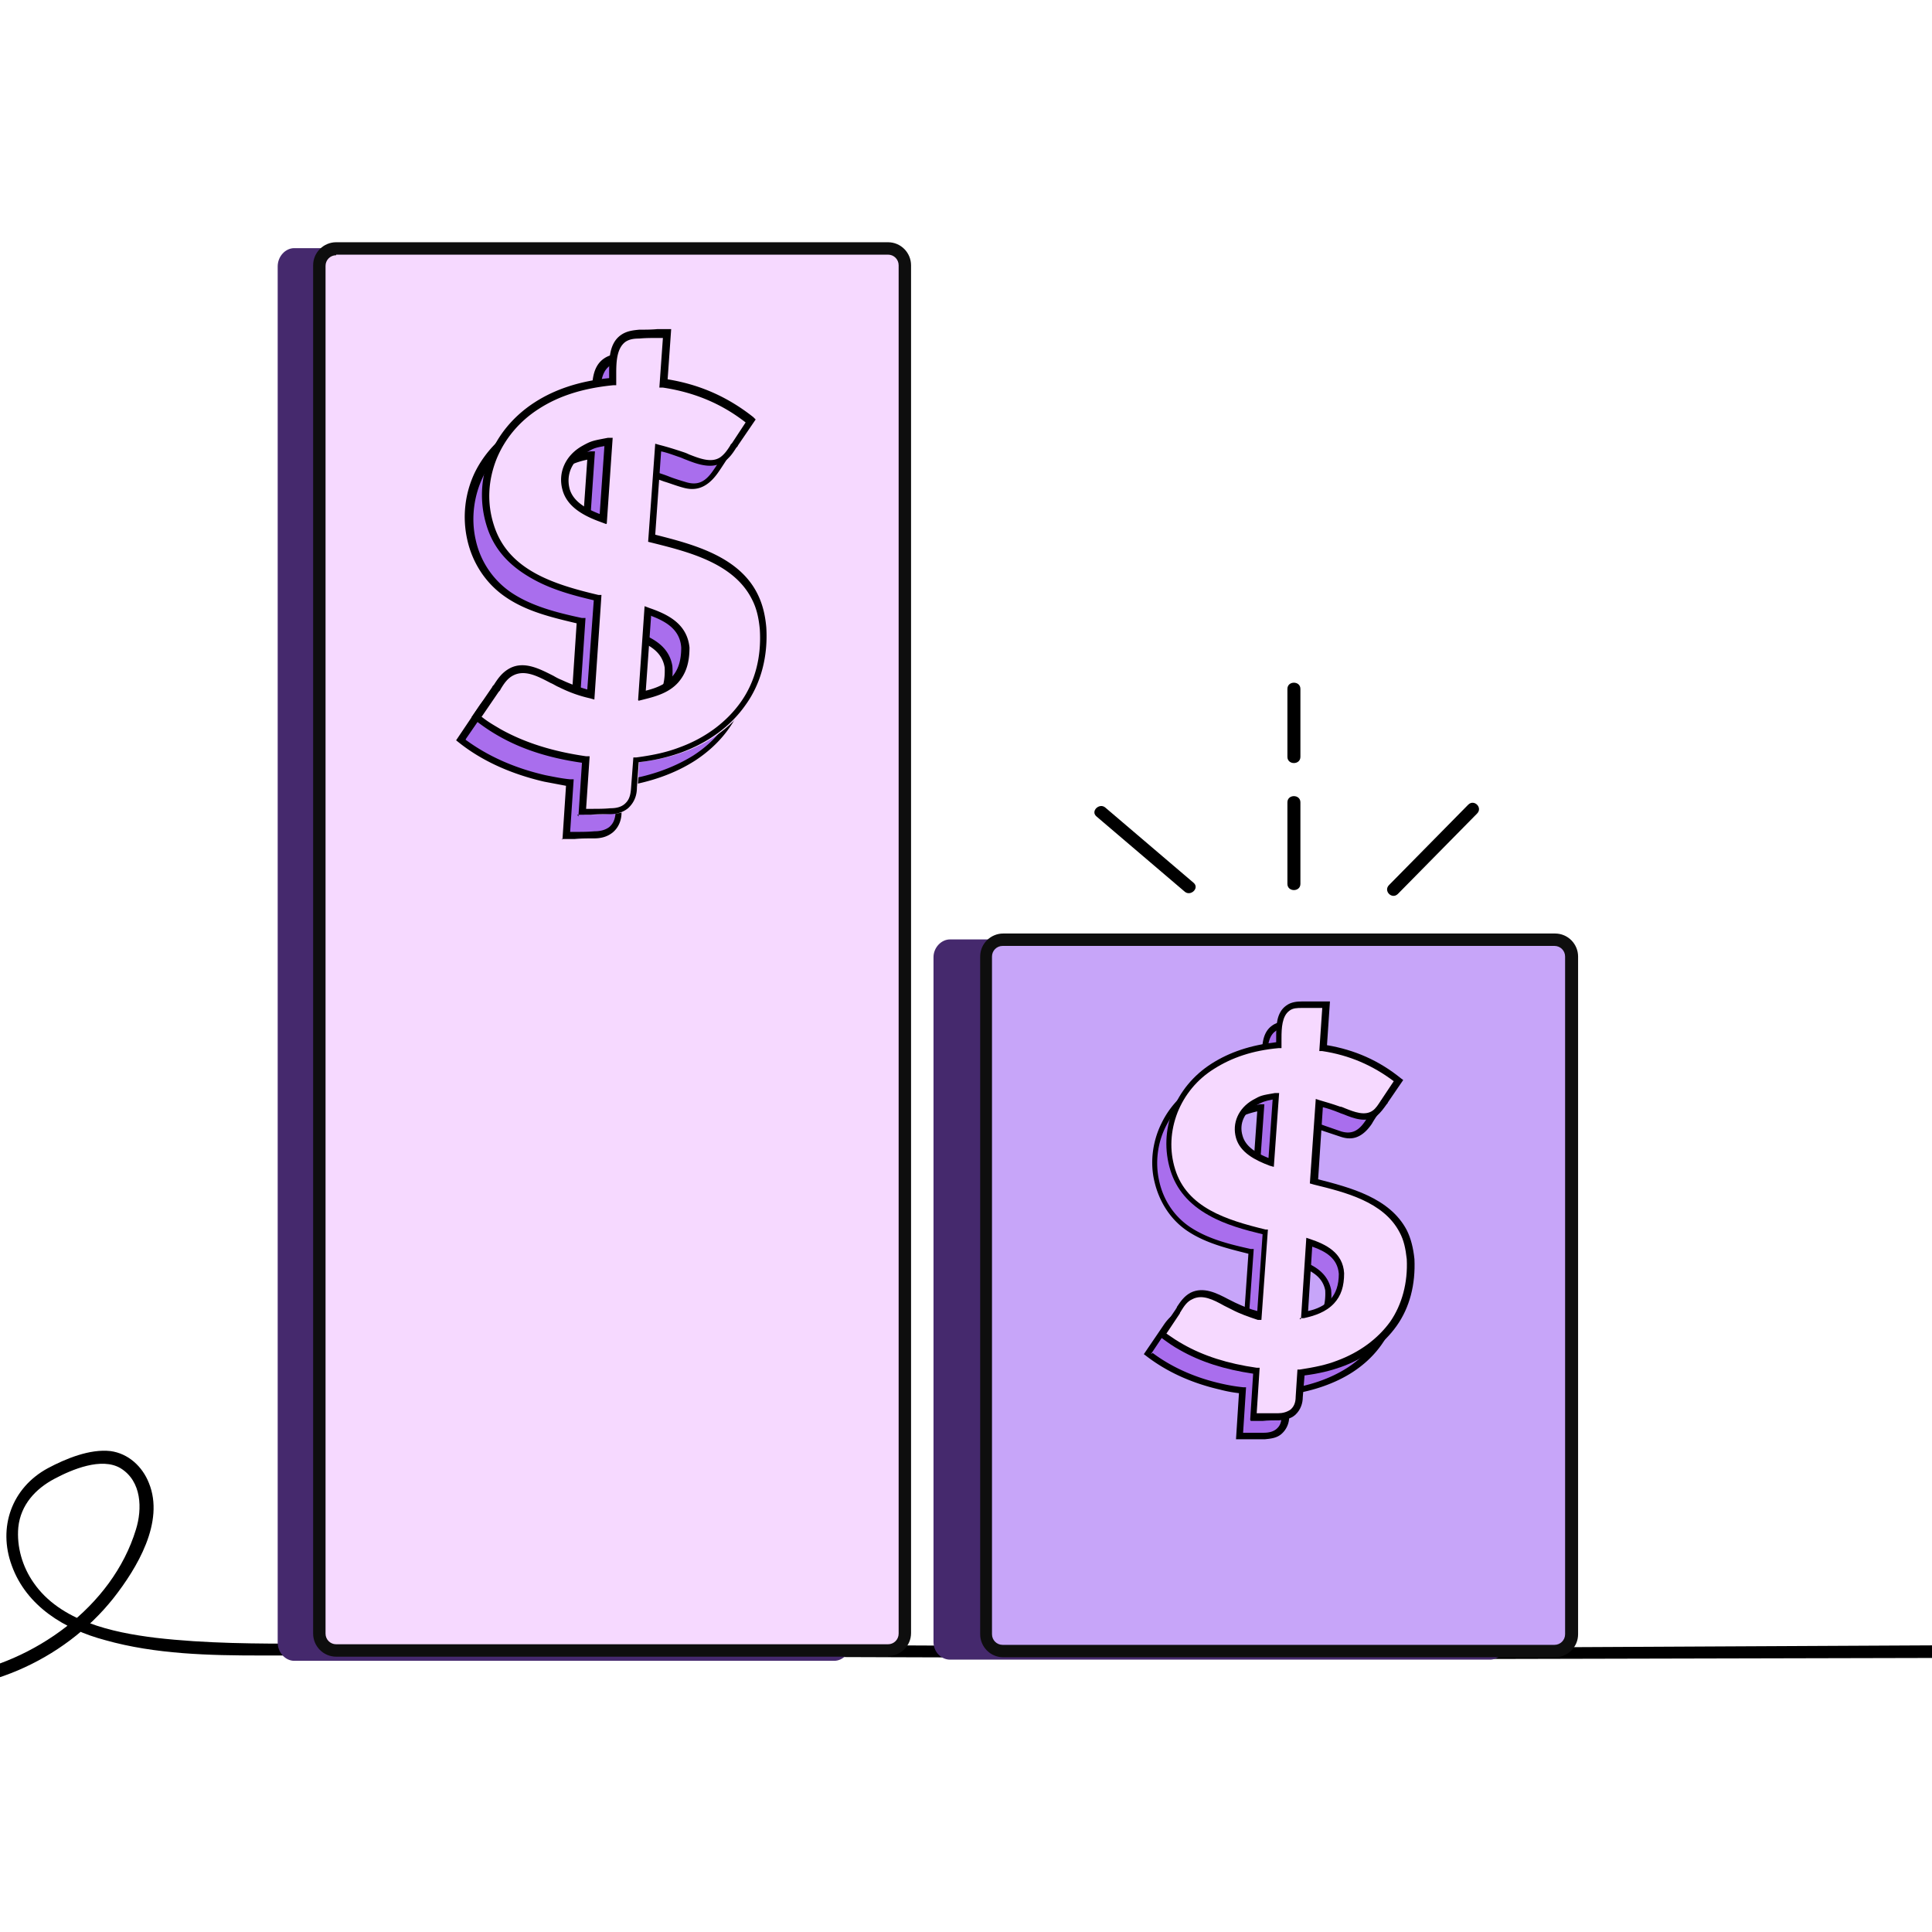
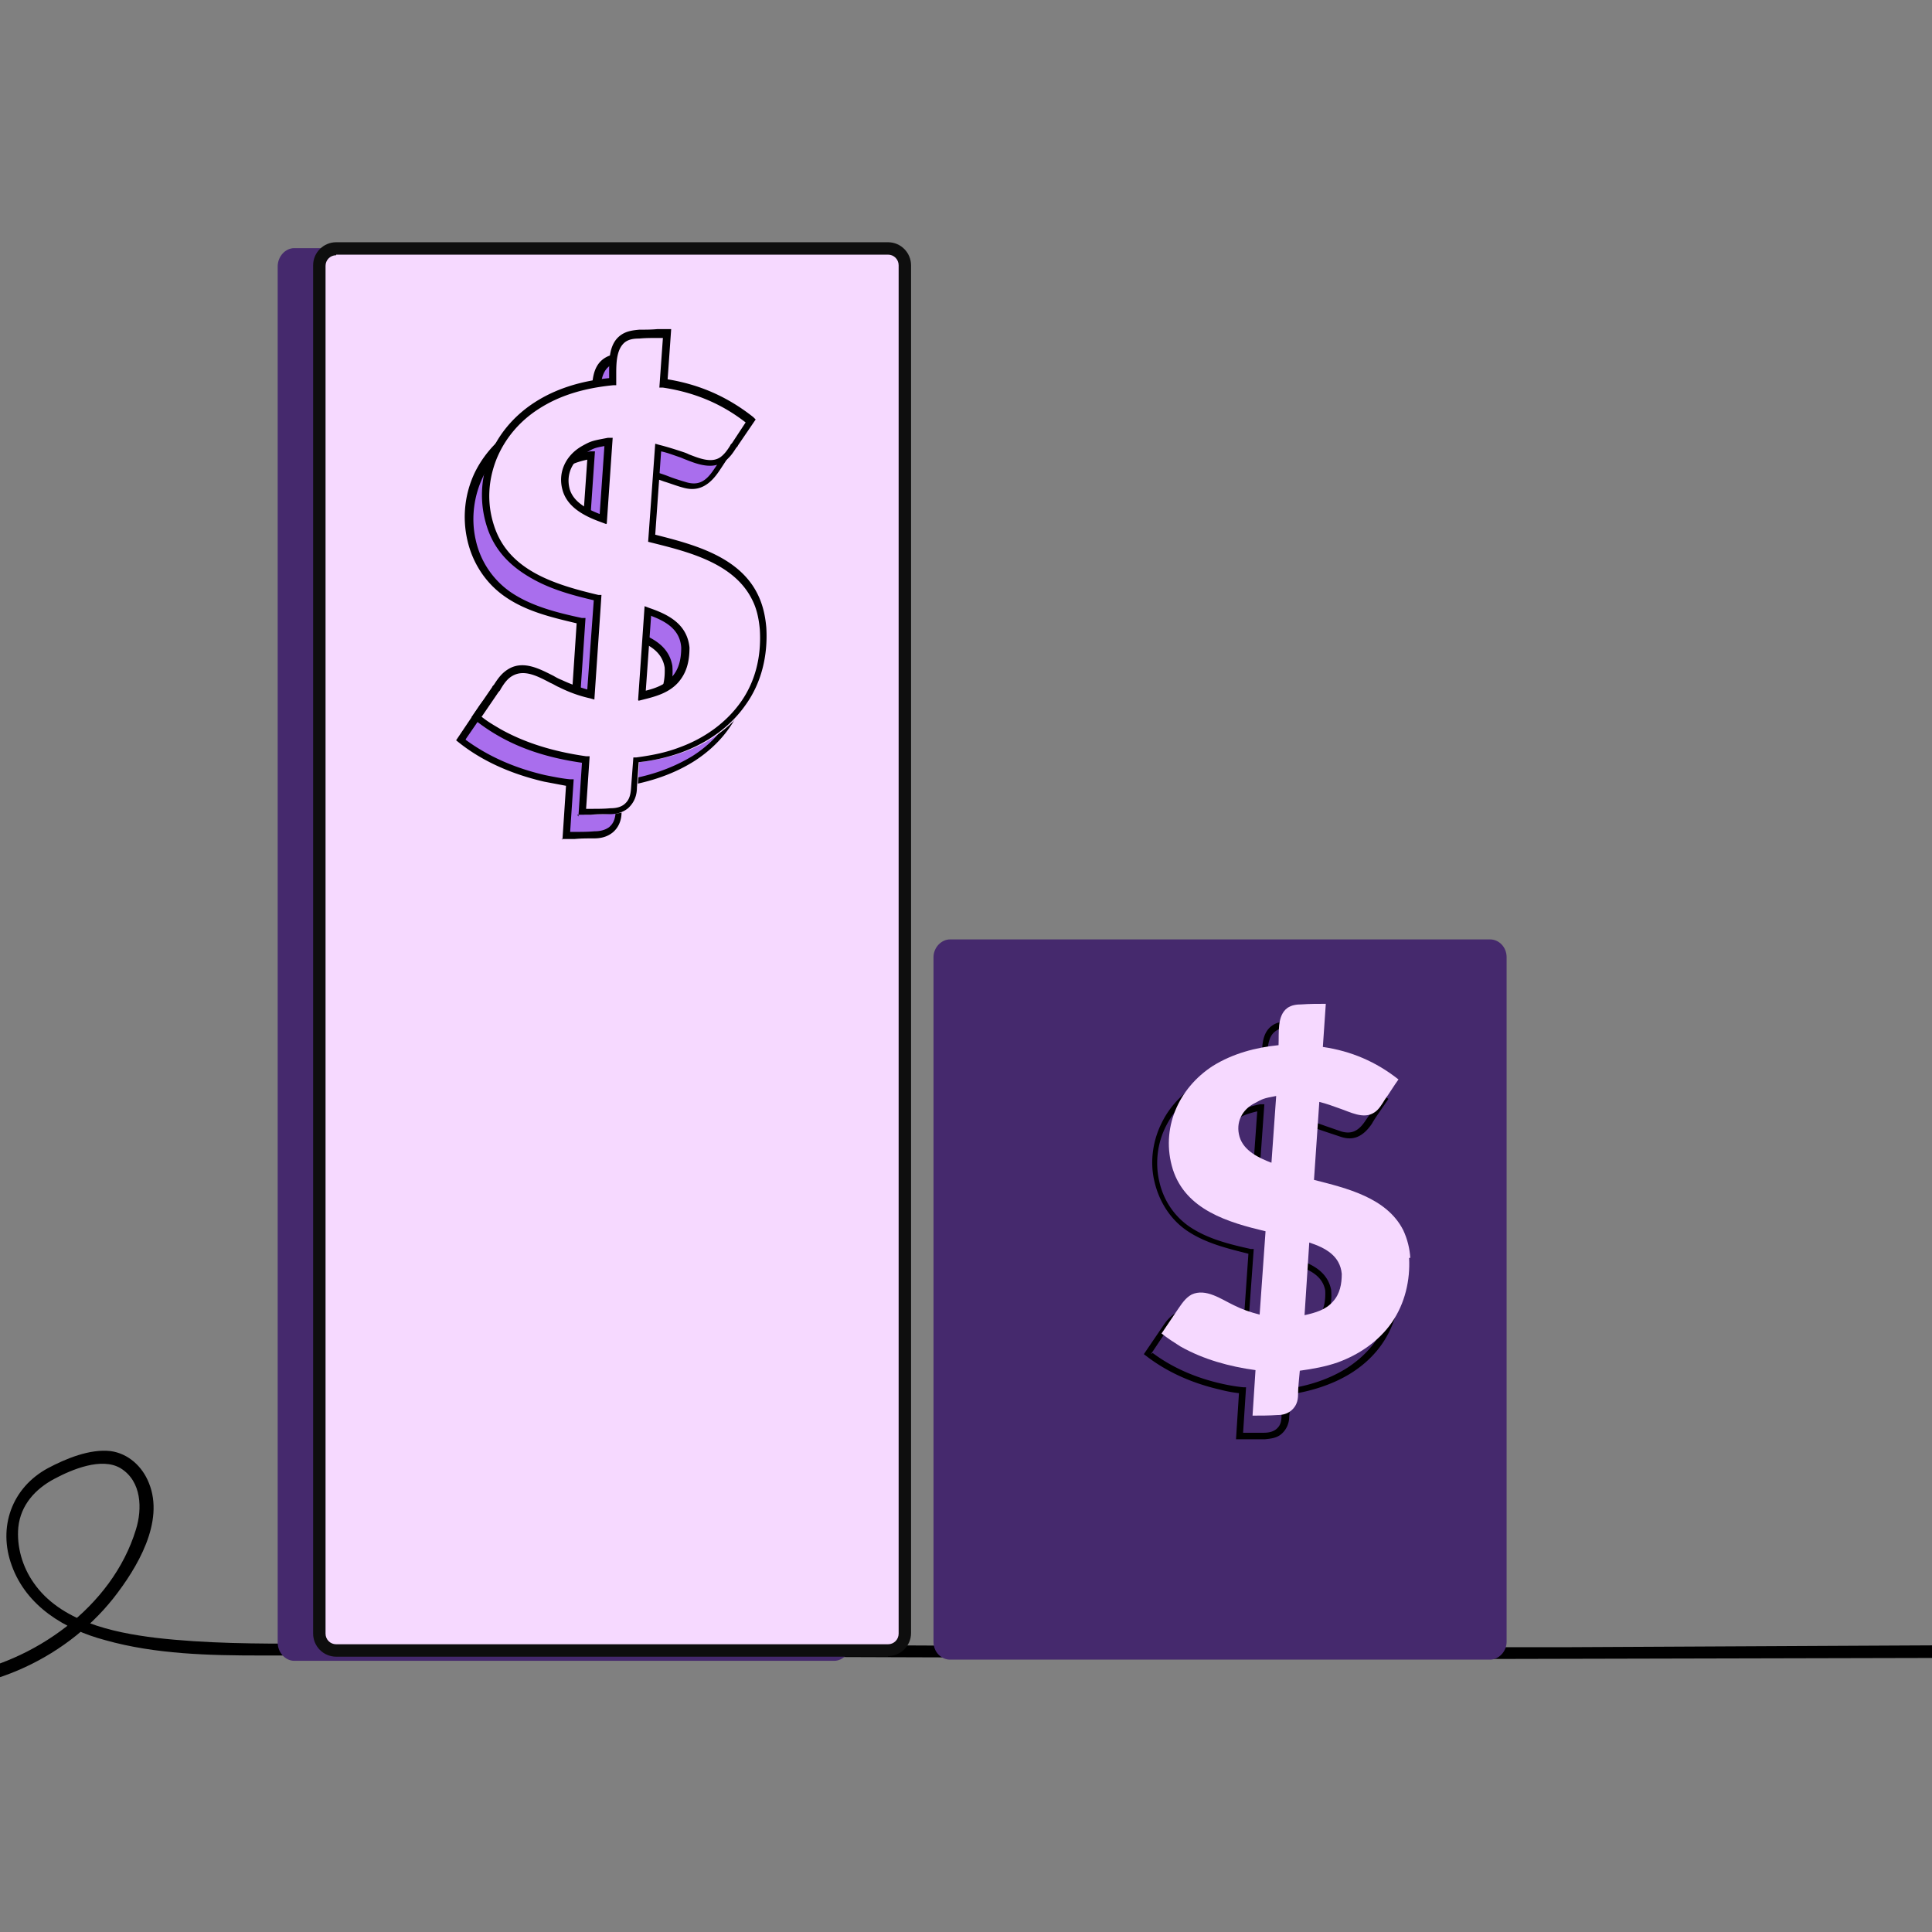
<svg xmlns="http://www.w3.org/2000/svg" viewBox="0 0 327 327">
  <rect x="0" y="0" width="327" height="327" fill="#808080" stroke="none" />
  <defs>
    <clipPath id="A">
      <path d="M0 0h327v327H0z" fill="none" stroke-width="0" />
    </clipPath>
    <clipPath id="B">
      <path d="M-18 41h363v245H-18z" fill="none" stroke-width="0" />
    </clipPath>
  </defs>
  <g clip-path="url(#A)">
-     <path d="M0 0h327v327H0z" fill="#fff" />
    <g clip-path="url(#B)">
      <path d="M-17 285.8c13.6 1.5 27.7-4.6 36.2-15.3 4-5.1 8.7-12.9 6-19.5-1.1-2.8-3.5-5-6.5-5.4-3.5-.4-7.6 1.3-10.6 2.9C2 251.8-.4 258.5 2 265c2.5 6.9 9 10.8 15.8 12.6 8.5 2.4 17.7 2.6 26.4 2.6h21.3l87.7.3 94.5.3 86.6-.2 9.5-.1c1.4 0 1.4-2.2 0-2.1l-79.5.4c-29.5 0-59-.1-88.6-.2l-85.6-.4h-38c-8.6 0-17.2 0-25.8-1-7.3-.9-16.1-2.8-20.6-9.3-1.9-2.7-2.9-6.1-2.6-9.4.4-3.8 2.9-6.5 6.1-8.2 3-1.6 8-3.7 11.2-1.8 3.6 2.2 3.7 6.9 2.6 10.4-4 13.1-17.3 22.5-30.4 24.6-3.3.5-6.6.6-9.8.2-1.4-.1-1.4 2 0 2.2h0z" />
      <g fill="#45296d">
        <path d="M141.2 42H49.8c-1.5 0-2.8 1.4-2.8 3.1V278c0 1.7 1.3 3.1 2.8 3.1h91.4c1.5 0 2.8-1.4 2.8-3.1V45.1c0-1.7-1.3-3.1-2.8-3.1zm111 117h-91.4c-1.5 0-2.8 1.4-2.8 3v115.9c0 1.7 1.3 3 2.8 3h91.4c1.5 0 2.8-1.4 2.8-3V162c0-1.7-1.3-3-2.8-3z" />
      </g>
      <path d="M150.3,42.1H56.9c-1.6,0-2.9,1.3-2.9,2.9v231.5c0,1.6,1.3,2.9,2.9,2.9h93.4c1.6,0,2.9-1.3,2.9-2.9V44.9c0-1.6-1.3-2.9-2.9-2.9Z" fill="#f6d9ff" />
      <path d="M150.3,280.4H56.9c-2.2,0-3.9-1.8-3.9-3.9V44.9c0-2.2,1.8-3.9,3.9-3.9h93.4c2.2,0,3.9,1.8,3.9,3.9v231.5c0,2.2-1.8,3.9-3.9,3.9h0ZM56.9,43.2c-1,0-1.8.8-1.8,1.8v231.5c0,1,.8,1.8,1.8,1.8h93.4c1,0,1.8-.8,1.8-1.8V44.9c0-1-.8-1.8-1.8-1.8H56.9Z" fill="#0e0e0e" />
-       <path d="M263.2 159h-93.4c-1.6 0-2.9 1.3-2.9 2.9v114.7c0 1.6 1.3 2.9 2.9 2.9h93.4c1.6 0 2.9-1.3 2.9-2.9V161.9c0-1.6-1.3-2.9-2.9-2.9z" fill="#c7a5f9" />
-       <path d="M263.2,280.5h-93.4c-2.2,0-3.9-1.8-3.9-3.9v-114.7c0-2.2,1.8-3.9,3.9-3.9h93.4c2.2,0,3.9,1.8,3.9,3.9v114.7c0,2.2-1.8,3.9-3.9,3.9ZM169.7,160.1c-1,0-1.8.8-1.8,1.8v114.7c0,1,.8,1.8,1.8,1.8h93.4c1,0,1.8-.8,1.8-1.8v-114.7c0-1-.8-1.8-1.8-1.8h-93.4Z" fill="#0e0e0e" />
      <path d="M126.6 111c-.2-3.5-1.2-6.7-3.7-9.2-2.5-2.6-6-4.1-9.4-5.1-1.9-.6-3.9-1.1-5.8-1.6l1.1-15.3c2.4.6 4.7 1.6 7.1 2.3 2.5.7 4-.3 5.4-2.4l3-4.4c-4.4-3.5-9.3-5.6-14.8-6.4l.6-8.4c-1.5 0-3.1.1-4.6.2-1 0-2 .1-2.8.7-2.1 1.6-1.6 5-1.8 7.3-7.9.8-16.1 4.1-19.8 11.6-3.4 7-1.7 15.9 4.8 20.3 3.7 2.5 8.1 3.6 12.4 4.6l-1.1 16.3c-3.1-.7-5.8-2.2-8.7-3.6-2.9-1.3-5.2-.6-6.9 1.9l-3.6 5.3c4.2 3.2 9.1 5.3 14.2 6.5 1.4.3 2.8.5 4.3.7l-.6 8.9c1.6 0 3.2-.1 4.8-.2 1 0 2-.2 2.8-.9.9-.8 1.2-1.8 1.3-2.9l.3-4.9c8.9-1.1 17.7-5.5 20.6-14.7.7-2.2.9-4.5.9-6.9h0zM99.1 90.1c-1.5-.6-2.9-1.2-4.2-2.2-2.2-1.7-3-4.9-1.5-7.4 1.4-2.2 4.2-3.1 6.6-3.5l-.9 13.1h0zm12.4 28.7c-1.5 1.6-3.6 2.3-5.6 2.8l1-14.2c2.9 1 5.7 2.3 6.3 5.6.2 2.1-.2 4.3-1.6 5.9z" fill="#a96eed" />
      <path d="M95.2 142.1l.6-9.1-3.7-.7c-5.6-1.3-10.5-3.5-14.4-6.6l-.5-.4 3.9-5.8c2-2.9 4.5-3.6 7.7-2.2.7.3 1.4.6 2 .9 1.9.9 3.8 1.8 5.8 2.4l1-15.1c-4.2-1-8.5-2-12.1-4.5-3.2-2.2-5.5-5.6-6.4-9.6a17.48 17.48 0 0 1 1.3-11.5c1.8-3.6 4.7-6.5 8.6-8.6 3.2-1.7 7-2.8 11.2-3.3v-1c0-2.2 0-4.9 2-6.3 1-.7 2.1-.8 3.1-.9l5.3-.2-.6 8.6c5.5.9 10.2 3 14.5 6.4l.4.4-1.3 1.9c-.7 1-1.3 2-2 3-2.2 3.2-4.4 3.1-6.1 2.6-1.1-.3-2.1-.7-3.1-1-1.1-.4-2.2-.8-3.3-1.1l-1 14.1c1.8.4 3.6.9 5.3 1.5 3 1 6.8 2.4 9.6 5.3 2.4 2.4 3.7 5.6 3.9 9.6h0c0 2.7-.3 5-.9 7.1-1.4 4.4-4.2 8-8.3 10.7-3.4 2.2-7.6 3.7-12.3 4.4v1.1c0 1.1-.1 2.2-.2 3.3 0 1-.3 2.4-1.5 3.4-1 .8-2.1 1-3.2 1s-2.1 0-3.2.1h-1.6-.7zm-16.4-16.9c3.8 2.8 8.3 4.8 13.5 6 1.5.3 3 .6 4.2.7h.6l-.6 8.9h.9c1 0 2.1 0 3.2-.1 1 0 1.8-.2 2.5-.7.7-.6 1-1.3 1.1-2.5 0-1.1.1-2.2.2-3.3 0-.5 0-1.1.1-1.6v-.5h.5c4.7-.6 8.9-2.1 12.3-4.2 3.9-2.5 6.5-5.9 7.8-10 .6-2 .9-4.2.9-6.7-.2-3.6-1.4-6.6-3.5-8.8-2.6-2.7-6.2-4.1-9.1-5-1.8-.6-3.7-1-5.5-1.5l-.8-.2 1.2-16.6.7.2c1.4.4 2.8.8 4.1 1.3 1 .4 2 .7 3 1 2 .6 3.3 0 4.7-2.1.7-1 1.3-2 2-3l.7-1c-4.1-3.2-8.7-5.1-14-5.9h-.6l.6-8.4h-3.9c-.9.2-1.8.2-2.5.8-1.4 1.1-1.5 3.3-1.5 5.3v1.5.5h-.5c-4.2.4-8.1 1.5-11.2 3.2-3.7 2-6.4 4.7-8.1 8.1-1.6 3.3-2.1 7.1-1.3 10.7a14.49 14.49 0 0 0 5.9 8.9c3.5 2.4 7.9 3.5 12.1 4.4h.6c0 .1-1.2 17.7-1.2 17.7l-.7-.2c-2.4-.6-4.6-1.6-6.8-2.7-.7-.3-1.3-.6-2-.9-2.6-1.2-4.6-.6-6.2 1.7l-3.3 4.8h0zm26.4-2.9l1.1-15.9.8.3c3.1 1.1 6.1 2.5 6.7 6h0c.2 2.7-.4 4.9-1.8 6.4-1.6 1.8-3.9 2.5-6 3l-.8.2h0zm2.2-14.1l-.9 12.6c1.6-.4 3.3-1.1 4.5-2.4 1.1-1.3 1.6-3.1 1.5-5.4-.4-2.5-2.3-3.8-5.1-4.8zM99.7 91l-.8-.3c-1.3-.5-2.9-1.2-4.4-2.3-2.6-2-3.3-5.6-1.6-8.2 1.6-2.5 4.8-3.4 7-3.8h.8c0-.1-1 14.5-1 14.5h0zm-.3-13.2c-1.9.4-4.2 1.2-5.4 3.1-1.3 2.1-.7 5 1.3 6.6 1.1.8 2.2 1.4 3.3 1.8l.8-11.5h0z" />
      <path d="M129.3 106.5c-.2-1.9-.6-3.7-1.4-5.4-3.3-6.4-11.1-8.2-17.4-9.8l1.1-15.3c1.3.3 2.6.8 4 1.2 2.1.7 4.8 2.2 6.9.8.9-.6 1.5-1.6 2.1-2.5l2.7-3.9c-4.4-3.5-9.3-5.6-14.8-6.4l.6-8.4c-1.6 0-3.1.1-4.7.2-1 0-1.9.1-2.7.7-2.1 1.6-1.6 5-1.8 7.3-4.6.5-9 1.6-12.9 4.1-6.8 4.4-10.3 12.4-7.9 20.3 2.5 8 10.9 10.5 18.2 12.2l-1.1 16.3c-1.8-.4-3.5-1-5.1-1.8-2.4-1.2-5.4-3.4-8.2-2-1.3.6-2 1.8-2.8 3l-3.1 4.6c1.2.9 2.4 1.8 3.7 2.5 4.5 2.6 9.6 4 14.8 4.7l-.6 9c1.6 0 3.2 0 4.9-.2 1 0 2-.2 2.8-.9 1-.8 1.2-1.8 1.3-3l.3-4.8c2.5-.3 5-.8 7.5-1.7 4.2-1.5 8.1-4.2 10.7-7.9s3.6-8.2 3.3-12.7h0zm-27.2-18.7c-2.5-.9-5.5-2.3-6.2-5.1-.8-2.8.5-5.3 3-6.7 1.5-.8 1.7-.9 4.2-1.4l-.9 13.1h0zm12.1 27.2c-1.4 1.6-3.5 2.2-5.6 2.7l1-14.3c3.1 1.1 6.1 2.6 6.3 6.2 0 2-.4 3.9-1.8 5.4z" fill="#f6d9ff" />
      <path d="M97.9 138.2l.6-9.1c-5.6-.8-10.3-2.3-14.4-4.7-1.2-.7-2.4-1.5-3.8-2.6l-.5-.4 3.5-5.1c0-.1.2-.3.3-.4.7-1.1 1.4-2.1 2.7-2.8 2.5-1.3 5.2.2 7.4 1.3.5.3.9.5 1.4.7 1.5.7 2.9 1.2 4.3 1.6l1.1-15.1c-3.4-.8-7.2-1.8-10.5-3.7-3.9-2.2-6.4-5-7.6-8.8-2.5-7.9.8-16.3 8.1-21 3.4-2.2 7.6-3.6 12.6-4.1v-1c0-2.2 0-4.9 2-6.3 1-.7 2.1-.8 3.1-.9 1 0 2.1 0 3.1-.1h1.6.7l-.6 8.5c5.5.9 10.2 3 14.5 6.4l.4.4-3 4.4c0 .1-.2.3-.3.4-.5.8-1.1 1.7-2 2.3-2 1.4-4.5.5-6.5-.3-.3-.1-.7-.3-1-.4-1.2-.4-2.2-.8-3.2-1l-1 14.1c6.3 1.6 14.1 3.6 17.3 10 .8 1.6 1.3 3.4 1.5 5.7h0c.3 4.9-.9 9.5-3.5 13.1-2.5 3.6-6.3 6.4-11 8.1a31.14 31.14 0 0 1-7.1 1.6l-.3 4.3c0 1.1-.3 2.4-1.5 3.5-1 .8-2.1 1-3.1 1-1.1 0-2.2 0-3.2.1h-1.6-.7zm-16.4-16.9c1.1.9 2.2 1.5 3.2 2.1 4.1 2.3 8.9 3.8 14.5 4.6h.6l-.6 8.9h.9c1.1 0 2.2 0 3.2-.1 1 0 1.8-.2 2.4-.7.7-.6 1-1.3 1.1-2.6l.4-5.3h.5c3-.4 5.2-.9 7.3-1.7 4.4-1.6 8-4.3 10.4-7.7s3.5-7.6 3.2-12.3c-.2-2.1-.6-3.7-1.4-5.2-3.1-6-10.7-7.9-16.7-9.4l-.8-.2 1.2-16.6.7.2c1.2.3 2.5.7 4 1.2.3.1.6.2 1 .4 1.8.7 3.8 1.5 5.3.5.7-.5 1.2-1.2 1.7-2 0-.1.2-.3.3-.4l2.3-3.5c-4.1-3.2-8.7-5.1-14-5.9h-.6l.6-8.4h-.9c-1 0-2.1 0-3.1.1-.9 0-1.7.1-2.4.6-1.4 1.1-1.5 3.3-1.5 5.3v1.5.5h-.5c-5.1.5-9.2 1.8-12.6 4-3.3 2.1-5.8 5.1-7.2 8.6-1.4 3.6-1.6 7.4-.4 11.1 2.4 7.6 10.1 10 17.7 11.8h.5c0 .1-1.2 17.7-1.2 17.7l-.7-.2c-1.8-.4-3.5-1-5.3-1.9-.5-.2-.9-.5-1.4-.7-2.1-1.1-4.3-2.3-6.3-1.3-1 .5-1.6 1.4-2.2 2.4 0 .1-.2.3-.3.4l-2.8 4.1h0zm26.5-2.8l1.1-15.9.8.3c3.2 1.1 6.4 2.7 6.8 6.7h0c0 2.6-.6 4.4-1.9 5.9-1.6 1.8-3.9 2.4-5.9 2.9l-.8.2h0zm2.2-14.2l-.9 12.6c1.6-.4 3.3-1 4.4-2.3 1.1-1.2 1.6-2.8 1.6-5-.2-3-2.5-4.4-5.2-5.4h0zm-7.6-15.6l-.8-.3c-2.8-1-5.8-2.5-6.6-5.5-.8-2.9.5-5.8 3.3-7.4 1.6-.9 1.8-.9 4.4-1.4h.8c0-.1-1 14.5-1 14.5zm-.3-13.2c-1.7.3-1.9.4-3.2 1.2-2.3 1.3-3.3 3.6-2.7 6 .6 2.2 2.8 3.4 5.1 4.3l.8-11.5z" />
-       <path d="M236.3 216.8c-.2-3-1.1-5.8-3.2-7.9-2.2-2.2-5.2-3.5-8.1-4.4l-5-1.4.9-13.2c2.1.5 4.1 1.4 6.1 2 2.2.6 3.5-.3 4.7-2l2.6-3.8c-3.8-3-8-4.8-12.7-5.5l.5-7.3c-1.3 0-2.7 0-4 .1-.9 0-1.7.1-2.4.6-1.8 1.3-1.4 4.3-1.5 6.3-6.8.7-13.9 3.6-17.1 10-2.9 6-1.4 13.7 4.2 17.6 3.2 2.2 7 3.1 10.7 3.9l-1 14.1c-2.7-.6-5-1.9-7.5-3.1-2.5-1.1-4.5-.6-6 1.7l-3.1 4.6c3.6 2.8 7.8 4.6 12.3 5.6a21.98 21.98 0 0 0 3.7.6l-.5 7.7c1.4 0 2.8 0 4.1-.1.9 0 1.7-.2 2.5-.8.8-.7 1.1-1.5 1.1-2.5 0-1.4.2-2.8.3-4.2 7.7-1 15.3-4.8 17.8-12.7.6-1.9.8-3.9.8-5.9h0zm-23.7-18c-1.3-.5-2.5-1-3.6-1.9-1.9-1.5-2.6-4.3-1.3-6.4 1.2-1.9 3.6-2.6 5.7-3l-.8 11.3zm10.7 24.7c-1.3 1.4-3.1 2-4.9 2.4l.8-12.3c2.5.8 4.9 2 5.4 4.8.1 1.8-.1 3.7-1.4 5.1h0z" fill="#a96eed" />
      <path d="M209.2 243.6l.5-7.8a22.09 22.09 0 0 1-3.2-.6c-4.8-1.1-9-3-12.5-5.7l-.4-.3 3.4-5c1.7-2.5 3.9-3.1 6.7-1.9.6.3 1.2.5 1.7.8 1.7.8 3.3 1.6 5 2.1l.9-13c-3.6-.9-7.3-1.8-10.4-3.9-2.8-1.9-4.7-4.9-5.5-8.3-.8-3.3-.3-6.9 1.2-9.9 1.5-3.1 4-5.6 7.4-7.4 2.7-1.5 6.1-2.5 9.6-2.9v-.8c0-1.9 0-4.2 1.7-5.4.8-.6 1.8-.7 2.7-.7l4.6-.2-.5 7.4c4.7.8 8.8 2.6 12.5 5.6l.4.3-1.1 1.6c-.6.9-1.2 1.7-1.7 2.6-1.9 2.8-3.8 2.7-5.3 2.2l-2.7-.9c-.9-.3-1.9-.7-2.8-.9l-.8 12.1c1.5.4 3.1.8 4.6 1.3 2.6.8 5.9 2.1 8.3 4.6 2 2.1 3.2 4.9 3.4 8.3h0c0 2.3-.2 4.3-.8 6.1-1.2 3.8-3.6 6.9-7.1 9.2-2.9 1.9-6.6 3.2-10.6 3.8v1c0 .9-.1 1.9-.2 2.8a3.83 3.83 0 0 1-1.3 2.9c-.8.7-1.8.8-2.8.9h-2.8-1.4-.6zM195.1 229c3.2 2.4 7.2 4.2 11.7 5.2a29.9 29.9 0 0 0 3.6.6h.5l-.5 7.7h.8 2.7c.9 0 1.6-.2 2.1-.6.6-.5.9-1.1.9-2.2 0-.9.1-1.9.2-2.8v-1.4-.4h.5c4-.5 7.7-1.8 10.6-3.7 3.3-2.2 5.6-5.1 6.7-8.6.5-1.7.8-3.6.8-5.8-.2-3.1-1.2-5.7-3.1-7.6-2.3-2.3-5.4-3.5-7.9-4.3-1.5-.5-3.2-.9-4.7-1.3l-.7-.2 1-14.3.6.2c1.2.3 2.4.7 3.5 1.1l2.6.9c1.7.5 2.9 0 4.1-1.8.6-.9 1.2-1.7 1.7-2.6l.6-.8c-3.6-2.7-7.5-4.4-12.1-5.1h-.5l.5-7.3h-3.4c-.8.1-1.5.2-2.1.7-1.2.9-1.3 2.9-1.3 4.6v1.3.4h-.5c-3.6.4-7 1.3-9.7 2.8-3.2 1.7-5.5 4-7 7-1.4 2.8-1.8 6.1-1.1 9.2.7 3.2 2.5 5.9 5.1 7.7 3.1 2.1 6.8 3 10.4 3.8h.5c0 .1-1.1 15.3-1.1 15.3h-.6c-2.1-.6-4-1.6-5.9-2.4-.6-.3-1.1-.5-1.7-.8-2.2-1-3.9-.5-5.3 1.5l-2.8 4.2h0zm22.8-2.4l.9-13.7.7.2c2.7.9 5.2 2.2 5.8 5.2h0c.2 2.3-.3 4.2-1.5 5.5-1.4 1.6-3.4 2.2-5.1 2.6h-.7v.1zm1.9-12.3l-.7 10.9c1.4-.4 2.9-.9 3.9-2.1 1-1.1 1.4-2.7 1.3-4.7-.4-2.1-2-3.2-4.4-4.1zm-6.7-14.8l-.7-.2c-1.1-.4-2.5-1-3.8-2-2.2-1.7-2.8-4.8-1.4-7.1 1.4-2.2 4.1-2.9 6.1-3.3h.7c0-.1-.9 12.6-.9 12.6h0zm-.3-11.4c-1.7.4-3.7 1-4.7 2.6-1.1 1.8-.6 4.3 1.2 5.7.9.7 1.9 1.2 2.8 1.5l.7-9.9z" />
      <path d="M238.7 212.9c-.1-1.6-.5-3.2-1.2-4.7-2.8-5.5-9.6-7.1-15.1-8.5l.9-13.2c1.2.3 2.3.7 3.4 1.1 1.8.6 4.1 1.9 5.9.7.8-.5 1.3-1.4 1.8-2.2.8-1.1 1.5-2.3 2.3-3.4-3.8-3-8-4.8-12.8-5.5l.5-7.3c-1.4 0-2.7 0-4.1.1-.8 0-1.7.1-2.4.6-1.8 1.3-1.4 4.3-1.5 6.3-3.9.4-7.7 1.4-11.1 3.5-5.9 3.8-8.9 10.7-6.8 17.5 2.2 6.9 9.4 9 15.7 10.5l-1 14.1c-1.6-.4-3-.9-4.4-1.6-2.1-1-4.7-2.9-7.1-1.8-1.1.6-1.7 1.6-2.4 2.6l-2.7 4c1 .8 2.1 1.5 3.2 2.2 3.9 2.2 8.3 3.4 12.7 4l-.5 7.7c1.4 0 2.8 0 4.2-.1.9 0 1.7-.2 2.4-.8.8-.7 1.1-1.6 1.1-2.6 0-1.4.2-2.8.3-4.1 2.2-.3 4.4-.7 6.4-1.4 3.6-1.3 7-3.6 9.2-6.8s3.1-7.1 2.9-10.9h0zm-23.5-16.1c-2.1-.8-4.7-2-5.4-4.4s.4-4.6 2.6-5.7c1.3-.7 1.4-.8 3.6-1.2l-.8 11.3zm10.4 23.5c-1.2 1.4-3 1.9-4.8 2.3l.8-12.3c2.7.9 5.2 2.2 5.5 5.3 0 1.7-.3 3.4-1.5 4.7h0z" fill="#f6d9ff" />
-       <path d="M211.6 240.3l.5-7.8c-4.8-.7-8.9-2-12.4-4-1.1-.6-2.1-1.3-3.3-2.2l-.4-.3 3-4.4c0-.1.2-.2.2-.4.6-.9 1.2-1.8 2.3-2.4 2.2-1.1 4.5.1 6.4 1.1l1.2.6c1.3.6 2.5 1.1 3.7 1.4l.9-13c-2.9-.7-6.3-1.6-9.1-3.2-3.4-1.9-5.5-4.4-6.5-7.6-2.1-6.8.7-14.1 7-18.1 3-1.9 6.5-3.1 10.9-3.6v-.8c0-1.9 0-4.2 1.7-5.4.8-.6 1.8-.7 2.7-.7h2.7 1.4.6l-.5 7.4c4.7.8 8.8 2.6 12.5 5.6l.4.3-2.6 3.8c0 .1-.1.2-.2.3-.5.7-1 1.4-1.7 2-1.8 1.2-3.9.4-5.6-.3-.3-.1-.6-.2-.8-.3-1-.4-1.9-.7-2.7-.9l-.8 12.2c5.4 1.4 12.1 3.1 15 8.6.7 1.4 1.1 3 1.3 4.9h0c.2 4.3-.8 8.2-3 11.3s-5.5 5.6-9.5 7c-1.7.6-3.7 1.1-6.1 1.4l-.3 3.7c0 .9-.3 2.1-1.3 3-.8.7-1.8.8-2.7.9-.9 0-1.9 0-2.8.1h-1.4-.6zm-14.2-14.6c1 .7 1.9 1.3 2.8 1.8 3.5 2 7.6 3.3 12.5 4h.5l-.5 7.7h.8 2.8c.8 0 1.5-.2 2.1-.6.6-.5.9-1.2.9-2.2l.3-4.6h.4c2.6-.4 4.5-.8 6.3-1.5 3.8-1.4 6.9-3.7 9-6.6 2-2.9 3-6.6 2.8-10.6-.2-1.8-.5-3.2-1.2-4.5-2.7-5.2-9.2-6.8-14.5-8.1l-.7-.2 1-14.3.6.2c1 .3 2.1.6 3.5 1.1.3 0 .6.2.9.3 1.5.6 3.3 1.3 4.6.4.6-.4 1-1.1 1.4-1.7 0-.1.2-.2.2-.3l2-3c-3.6-2.7-7.5-4.4-12.1-5.1h-.5l.5-7.3h-.8-2.7c-.7 0-1.5 0-2.1.5-1.2.9-1.3 2.9-1.3 4.6v1.3.4h-.5c-4.4.4-7.9 1.6-10.9 3.5-2.9 1.8-5 4.4-6.2 7.4-1.2 3.1-1.4 6.4-.4 9.6 2 6.5 8.7 8.6 15.3 10.2h.4c0 .1-1.1 15.3-1.1 15.3h-.6c-1.5-.5-3-1-4.5-1.8l-1.2-.6c-1.8-1-3.7-2-5.4-1.1-.9.4-1.4 1.2-1.9 2 0 .1-.2.2-.2.4l-2.4 3.6h0zm22.8-2.5l.9-13.7.6.2c2.7.9 5.6 2.3 5.8 5.8h0c0 2.2-.5 3.8-1.7 5.1-1.4 1.5-3.3 2.1-5.1 2.5h-.7v.2zm1.9-12.2l-.7 10.9c1.4-.3 2.8-.9 3.8-2 .9-1 1.4-2.4 1.4-4.3-.2-2.6-2.2-3.8-4.5-4.6zm-6.5-13.5l-.7-.2c-2.4-.9-5-2.2-5.7-4.7s.4-5 2.8-6.4c1.4-.8 1.5-.8 3.8-1.2h.7c0-.1-.9 12.5-.9 12.5h0zm-.2-11.4c-1.5.3-1.7.4-2.8 1-2 1.1-2.9 3.1-2.3 5.1.5 1.9 2.4 3 4.4 3.8l.7-9.9zM202 149.4l-14.9-12.7c-1-.9-2.6.6-1.5 1.5l14.9 12.7c1 .9 2.6-.6 1.5-1.5zm18.1.2v-13.8c0-1.4-2.2-1.4-2.2 0v13.8c0 1.4 2.2 1.4 2.2 0zm16.5 1.7l13.4-13.6c1-1-.5-2.5-1.5-1.5l-13.4 13.6c-1 1 .5 2.5 1.5 1.5zm-16.5-23.2v-11.5c0-1.4-2.2-1.4-2.2 0v11.5c0 1.4 2.2 1.4 2.2 0z" />
    </g>
  </g>
</svg>